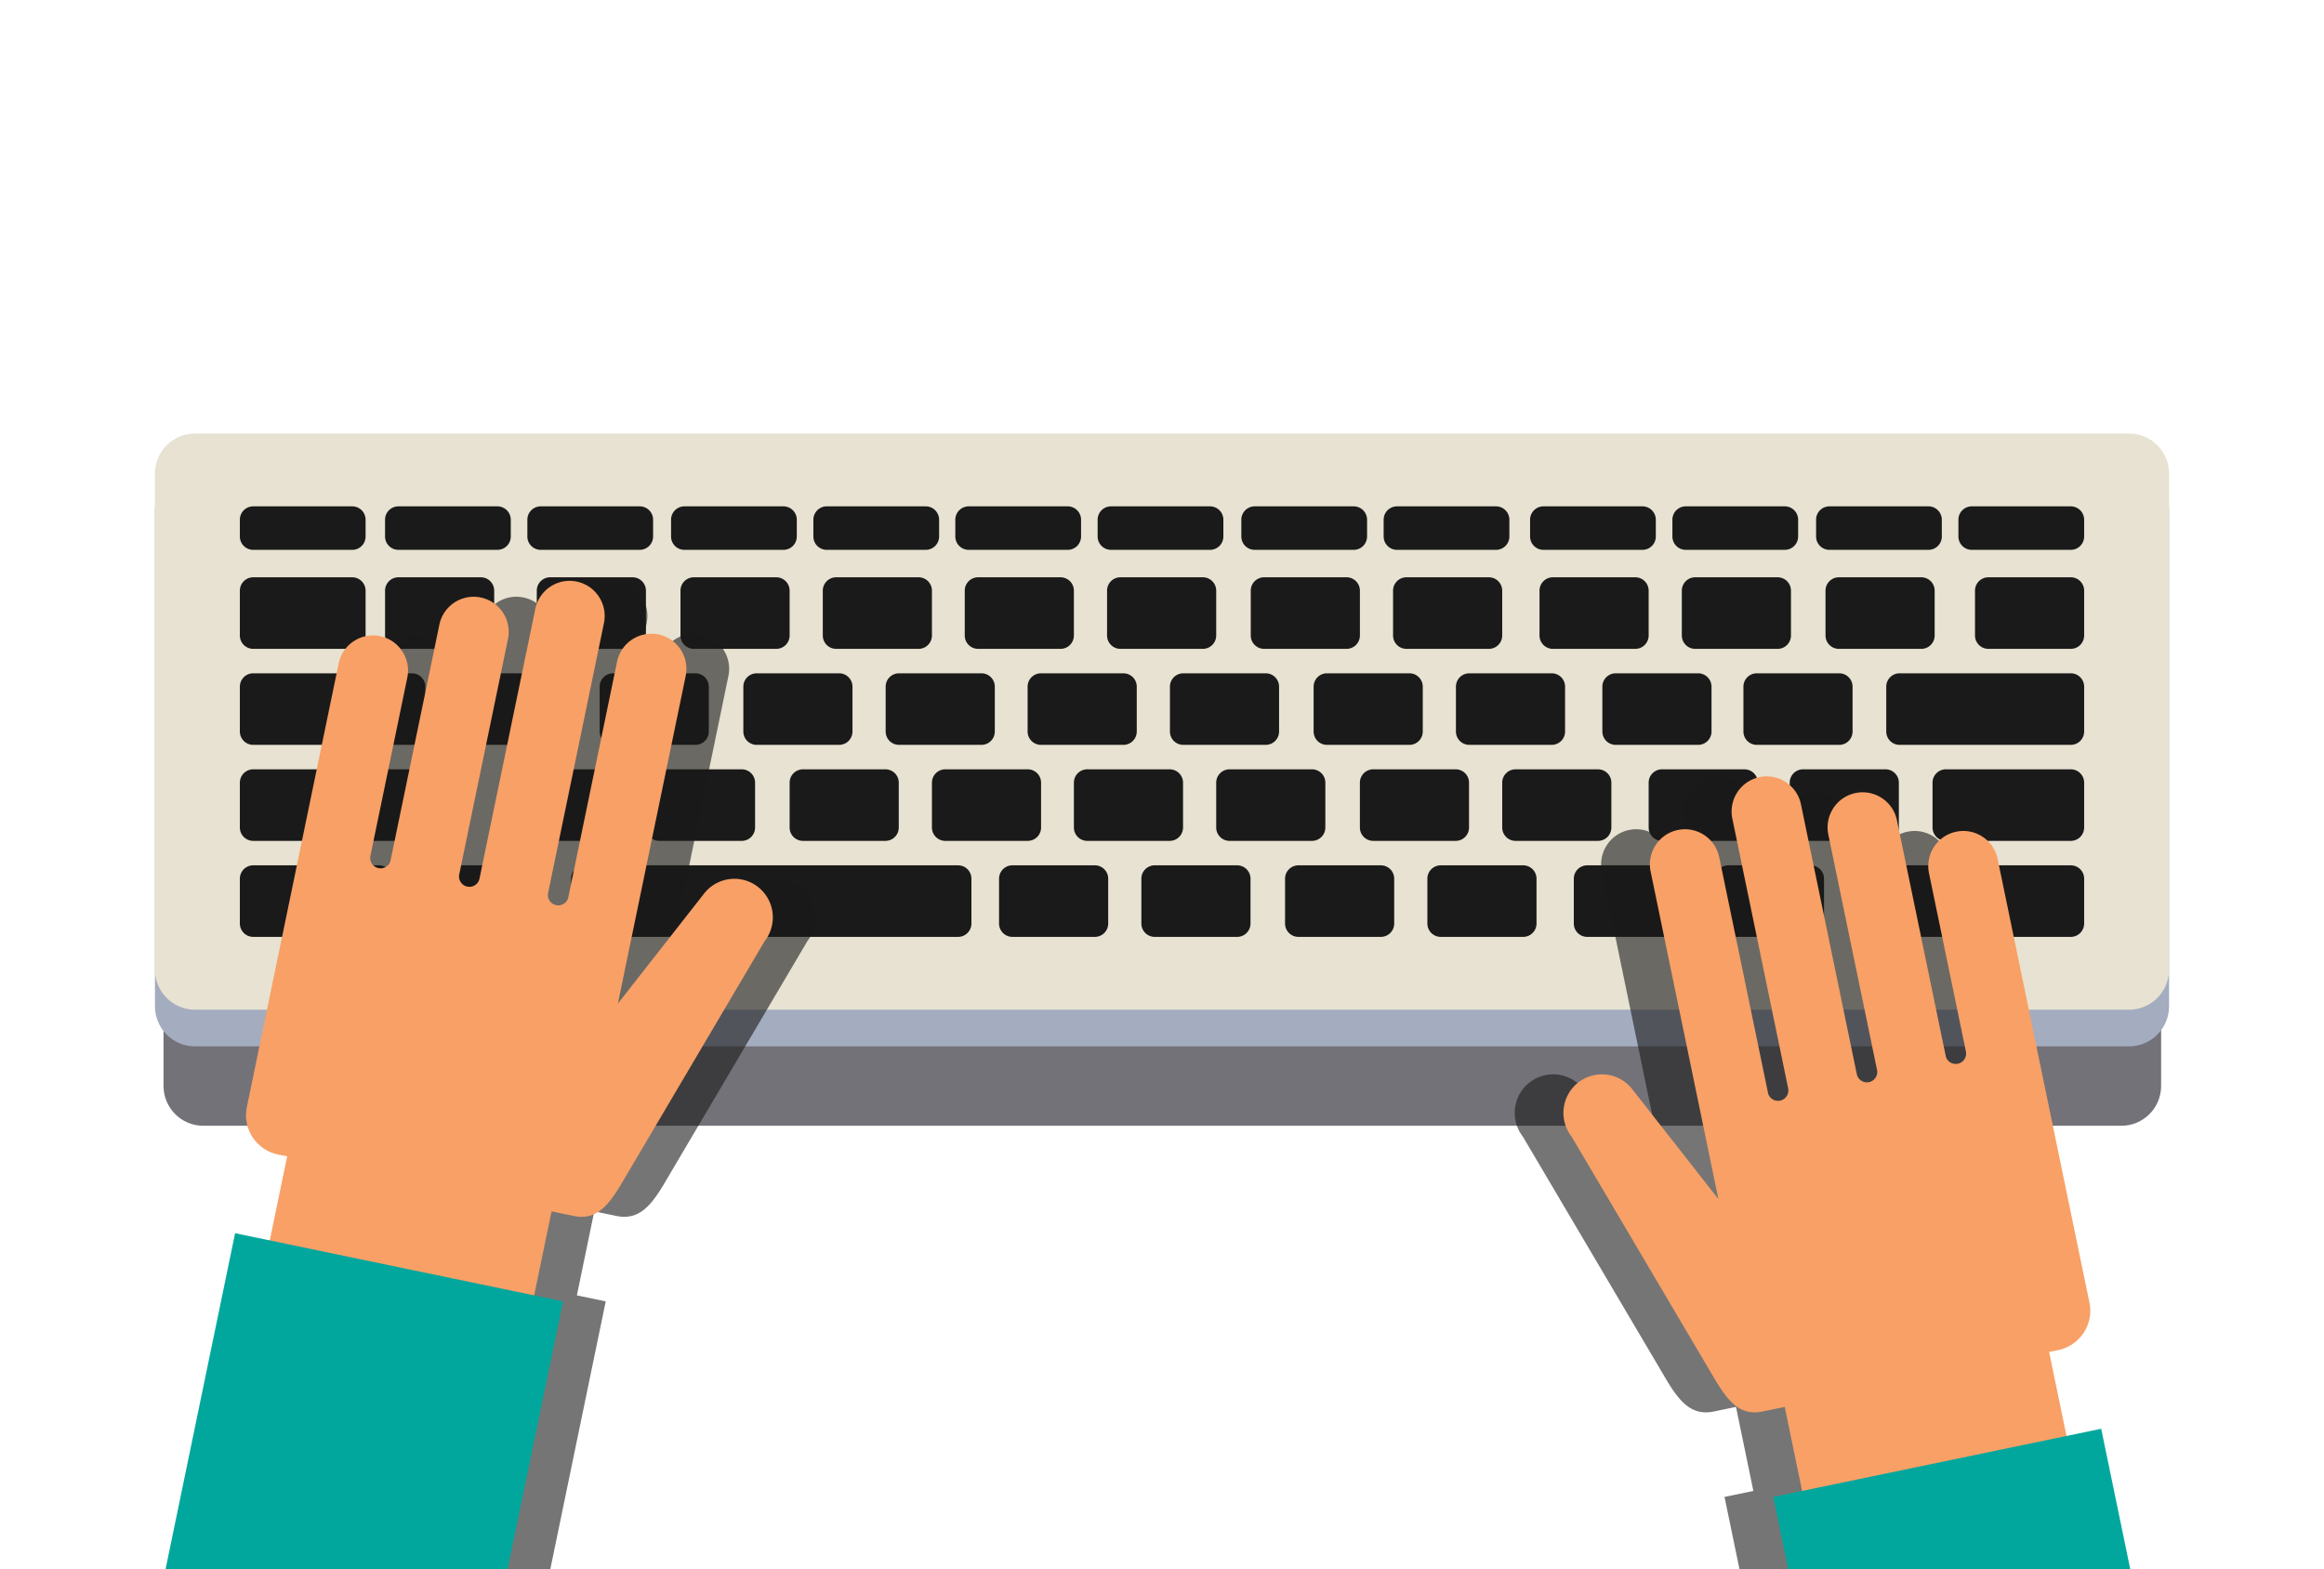
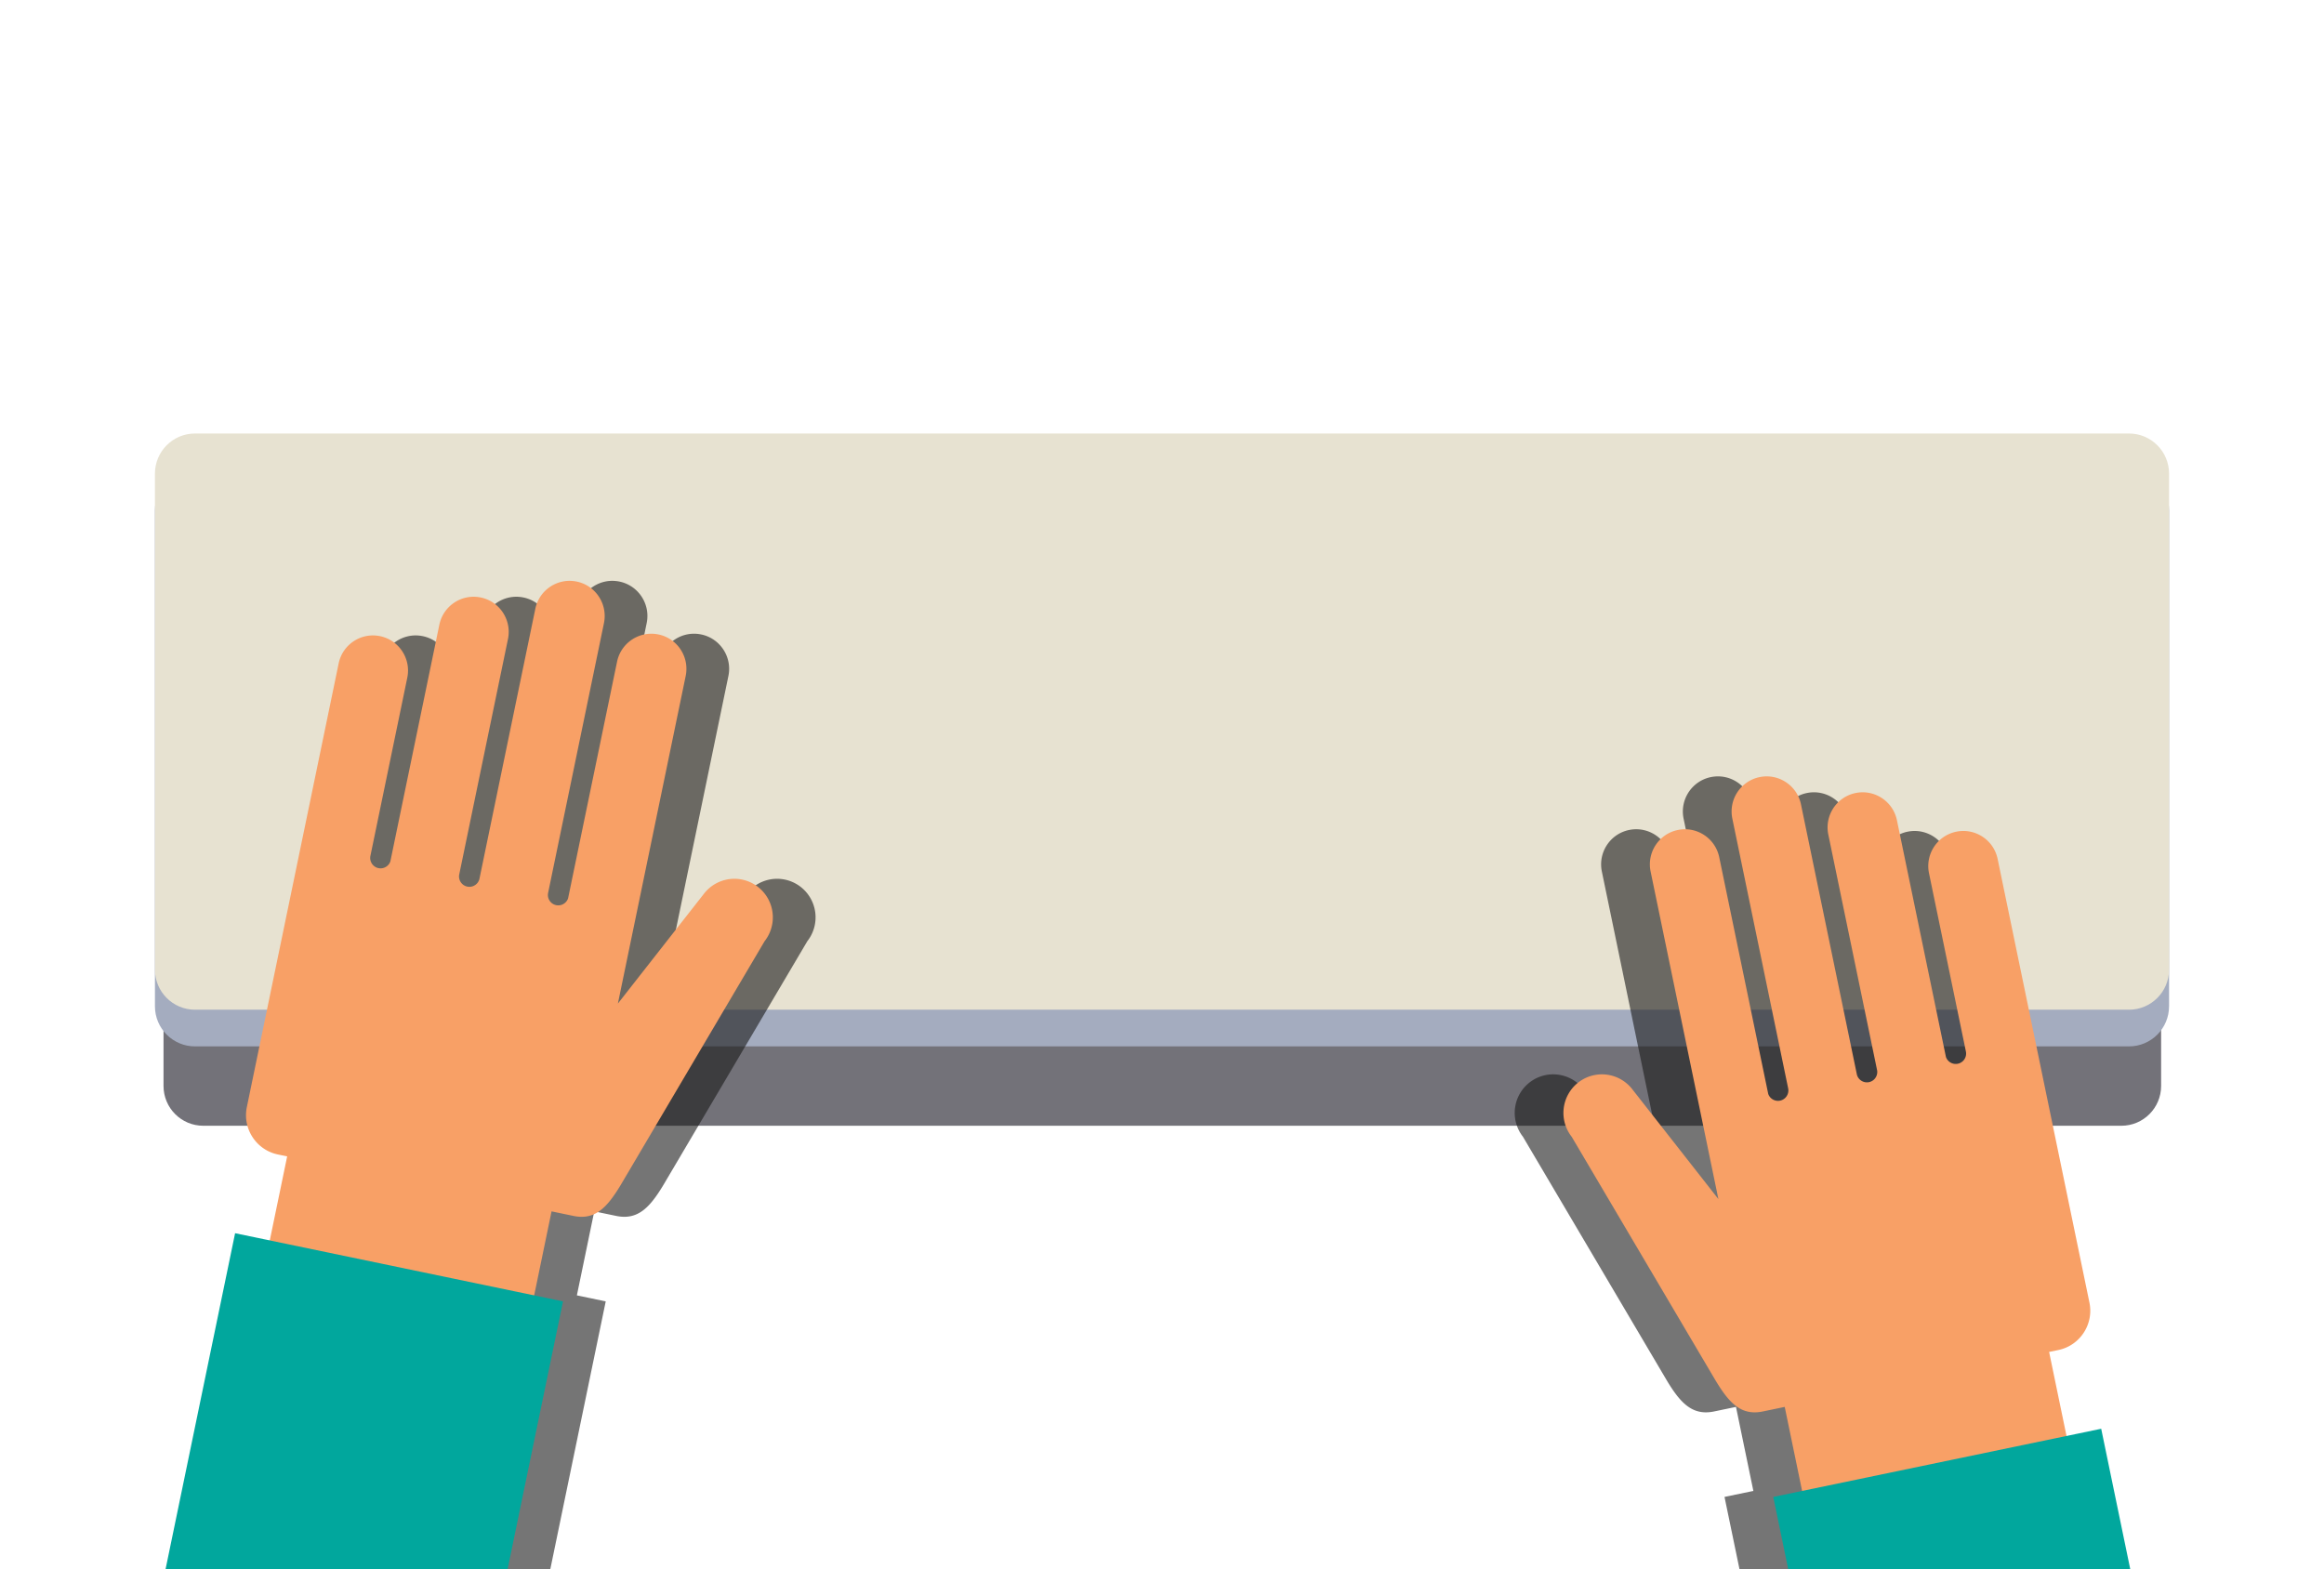
<svg xmlns="http://www.w3.org/2000/svg" viewBox="0 0 422 285">
  <path opacity=".6" fill="#171420" d="M392.423 197.21c0 3.992-3.23 7.23-7.213 7.23H36.905c-3.984 0-7.213-3.238-7.213-7.23v-89.32c0-3.994 3.23-7.23 7.213-7.23H385.21c3.984 0 7.213 3.236 7.213 7.23v89.32z" />
  <path fill="#A4ACBF" d="M393.866 182.736c0 4.026-3.256 7.29-7.273 7.29H35.407c-4.017 0-7.273-3.264-7.273-7.29v-90.06c0-4.025 3.256-7.29 7.273-7.29h351.187c4.017 0 7.273 3.265 7.273 7.29v90.06z" />
  <path fill="#E7E2D1" d="M393.866 176.076c0 4.026-3.256 7.29-7.273 7.29H35.407c-4.017 0-7.273-3.264-7.273-7.29v-90.06c0-4.025 3.256-7.29 7.273-7.29h351.187c4.017 0 7.273 3.265 7.273 7.29v90.06z" />
  <g fill="#1A1A1A">
-     <path d="M66.386 97.424a2.426 2.426 0 0 1-2.424 2.43H45.98a2.426 2.426 0 0 1-2.425-2.43v-3.04a2.427 2.427 0 0 1 2.424-2.43h17.98a2.427 2.427 0 0 1 2.425 2.43v3.04zM66.386 115.404a2.427 2.427 0 0 1-2.424 2.43H45.98a2.427 2.427 0 0 1-2.425-2.43v-8.136a2.427 2.427 0 0 1 2.424-2.43h17.98a2.427 2.427 0 0 1 2.425 2.43v8.136zM92.75 97.424a2.426 2.426 0 0 1-2.424 2.43H72.343a2.426 2.426 0 0 1-2.424-2.43v-3.04a2.427 2.427 0 0 1 2.423-2.43h17.982a2.427 2.427 0 0 1 2.424 2.43v3.04zM89.738 115.404a2.427 2.427 0 0 1-2.424 2.43h-14.97a2.427 2.427 0 0 1-2.424-2.43v-8.136a2.427 2.427 0 0 1 2.424-2.43h14.97a2.427 2.427 0 0 1 2.424 2.43v8.136zM118.59 97.424a2.426 2.426 0 0 1-2.423 2.43H98.185a2.426 2.426 0 0 1-2.424-2.43v-3.04a2.427 2.427 0 0 1 2.425-2.43h17.982a2.427 2.427 0 0 1 2.424 2.43v3.04zM117.29 115.404a2.427 2.427 0 0 1-2.424 2.43h-14.97a2.427 2.427 0 0 1-2.424-2.43v-8.136a2.427 2.427 0 0 1 2.424-2.43h14.97a2.427 2.427 0 0 1 2.424 2.43v8.136zM144.684 97.424a2.426 2.426 0 0 1-2.424 2.43h-17.982a2.426 2.426 0 0 1-2.424-2.43v-3.04a2.427 2.427 0 0 1 2.424-2.43h17.982a2.427 2.427 0 0 1 2.424 2.43v3.04zM143.382 115.404a2.427 2.427 0 0 1-2.424 2.43h-14.97a2.427 2.427 0 0 1-2.424-2.43v-8.136a2.427 2.427 0 0 1 2.424-2.43h14.97a2.427 2.427 0 0 1 2.424 2.43v8.136zM170.525 97.424a2.426 2.426 0 0 1-2.424 2.43h-17.98a2.426 2.426 0 0 1-2.425-2.43v-3.04a2.427 2.427 0 0 1 2.424-2.43h17.98a2.427 2.427 0 0 1 2.425 2.43v3.04zM169.224 115.404a2.427 2.427 0 0 1-2.424 2.43h-14.97a2.427 2.427 0 0 1-2.424-2.43v-8.136a2.427 2.427 0 0 1 2.424-2.43h14.97a2.427 2.427 0 0 1 2.424 2.43v8.136zM196.302 97.424a2.426 2.426 0 0 1-2.424 2.43h-17.982a2.426 2.426 0 0 1-2.424-2.43v-3.04a2.427 2.427 0 0 1 2.424-2.43h17.982a2.427 2.427 0 0 1 2.424 2.43v3.04zM195 115.404a2.427 2.427 0 0 1-2.423 2.43h-14.97a2.427 2.427 0 0 1-2.424-2.43v-8.136a2.427 2.427 0 0 1 2.424-2.43h14.97a2.427 2.427 0 0 1 2.424 2.43v8.136zM222.144 97.424a2.426 2.426 0 0 1-2.424 2.43h-17.982a2.426 2.426 0 0 1-2.424-2.43v-3.04a2.427 2.427 0 0 1 2.424-2.43h17.982a2.427 2.427 0 0 1 2.424 2.43v3.04zM220.842 115.404a2.427 2.427 0 0 1-2.424 2.43h-14.97a2.427 2.427 0 0 1-2.424-2.43v-8.136a2.427 2.427 0 0 1 2.424-2.43h14.97a2.427 2.427 0 0 1 2.424 2.43v8.136zM248.236 97.424a2.426 2.426 0 0 1-2.424 2.43H227.83a2.426 2.426 0 0 1-2.424-2.43v-3.04a2.427 2.427 0 0 1 2.424-2.43h17.982a2.427 2.427 0 0 1 2.424 2.43v3.04zM246.935 115.404a2.427 2.427 0 0 1-2.424 2.43h-14.97a2.427 2.427 0 0 1-2.423-2.43v-8.136a2.427 2.427 0 0 1 2.424-2.43h14.97a2.427 2.427 0 0 1 2.425 2.43v8.136zM274.078 97.424a2.426 2.426 0 0 1-2.424 2.43h-17.982a2.426 2.426 0 0 1-2.424-2.43v-3.04a2.427 2.427 0 0 1 2.424-2.43h17.982a2.427 2.427 0 0 1 2.424 2.43v3.04zM272.776 115.404a2.427 2.427 0 0 1-2.424 2.43h-14.97a2.427 2.427 0 0 1-2.424-2.43v-8.136a2.427 2.427 0 0 1 2.424-2.43h14.97a2.427 2.427 0 0 1 2.424 2.43v8.136zM300.67 97.424a2.426 2.426 0 0 1-2.425 2.43h-17.982a2.426 2.426 0 0 1-2.424-2.43v-3.04a2.427 2.427 0 0 1 2.423-2.43h17.982a2.427 2.427 0 0 1 2.424 2.43v3.04zM299.368 115.404a2.427 2.427 0 0 1-2.424 2.43h-14.97a2.427 2.427 0 0 1-2.424-2.43v-8.136a2.427 2.427 0 0 1 2.424-2.43h14.97a2.427 2.427 0 0 1 2.424 2.43v8.136zM102.864 132.84a2.427 2.427 0 0 1-2.424 2.43H85.47a2.427 2.427 0 0 1-2.424-2.43v-8.136a2.427 2.427 0 0 1 2.424-2.43h14.97a2.427 2.427 0 0 1 2.424 2.43v8.136zM128.705 132.84a2.427 2.427 0 0 1-2.424 2.43h-14.97a2.427 2.427 0 0 1-2.423-2.43v-8.136a2.427 2.427 0 0 1 2.424-2.43h14.97a2.427 2.427 0 0 1 2.425 2.43v8.136zM154.797 132.84a2.427 2.427 0 0 1-2.424 2.43h-14.97a2.427 2.427 0 0 1-2.424-2.43v-8.136a2.427 2.427 0 0 1 2.423-2.43h14.97a2.427 2.427 0 0 1 2.424 2.43v8.136zM180.64 132.84a2.427 2.427 0 0 1-2.425 2.43h-14.97a2.427 2.427 0 0 1-2.424-2.43v-8.136a2.427 2.427 0 0 1 2.425-2.43h14.97a2.427 2.427 0 0 1 2.424 2.43v8.136zM206.416 132.84a2.427 2.427 0 0 1-2.424 2.43h-14.97a2.427 2.427 0 0 1-2.424-2.43v-8.136a2.427 2.427 0 0 1 2.424-2.43h14.97a2.427 2.427 0 0 1 2.424 2.43v8.136zM232.258 132.84a2.427 2.427 0 0 1-2.424 2.43h-14.97a2.427 2.427 0 0 1-2.424-2.43v-8.136a2.427 2.427 0 0 1 2.424-2.43h14.97a2.427 2.427 0 0 1 2.424 2.43v8.136zM258.35 132.84a2.427 2.427 0 0 1-2.424 2.43h-14.97a2.427 2.427 0 0 1-2.424-2.43v-8.136a2.427 2.427 0 0 1 2.424-2.43h14.97a2.427 2.427 0 0 1 2.424 2.43v8.136zM284.192 132.84a2.427 2.427 0 0 1-2.424 2.43h-14.97a2.427 2.427 0 0 1-2.424-2.43v-8.136a2.427 2.427 0 0 1 2.424-2.43h14.97a2.427 2.427 0 0 1 2.424 2.43v8.136zM310.783 132.84a2.427 2.427 0 0 1-2.424 2.43h-14.97a2.427 2.427 0 0 1-2.425-2.43v-8.136a2.427 2.427 0 0 1 2.424-2.43h14.97a2.427 2.427 0 0 1 2.423 2.43v8.136zM111.267 150.276a2.427 2.427 0 0 1-2.424 2.43h-14.97a2.427 2.427 0 0 1-2.424-2.43v-8.136a2.427 2.427 0 0 1 2.423-2.43h14.97a2.427 2.427 0 0 1 2.424 2.43v8.136zM137.11 150.276a2.427 2.427 0 0 1-2.425 2.43h-14.97a2.427 2.427 0 0 1-2.424-2.43v-8.136a2.427 2.427 0 0 1 2.425-2.43h14.97a2.427 2.427 0 0 1 2.424 2.43v8.136zM163.2 150.276a2.427 2.427 0 0 1-2.423 2.43h-14.97a2.427 2.427 0 0 1-2.424-2.43v-8.136a2.427 2.427 0 0 1 2.424-2.43h14.97a2.427 2.427 0 0 1 2.424 2.43v8.136zM189.043 150.276a2.427 2.427 0 0 1-2.424 2.43h-14.97a2.427 2.427 0 0 1-2.425-2.43v-8.136a2.427 2.427 0 0 1 2.424-2.43h14.97a2.427 2.427 0 0 1 2.423 2.43v8.136zM214.82 150.276a2.427 2.427 0 0 1-2.425 2.43h-14.97a2.427 2.427 0 0 1-2.424-2.43v-8.136a2.427 2.427 0 0 1 2.425-2.43h14.97a2.427 2.427 0 0 1 2.424 2.43v8.136zM240.66 150.276a2.427 2.427 0 0 1-2.423 2.43h-14.97a2.427 2.427 0 0 1-2.424-2.43v-8.136a2.427 2.427 0 0 1 2.424-2.43h14.97a2.427 2.427 0 0 1 2.424 2.43v8.136zM266.753 150.276a2.427 2.427 0 0 1-2.424 2.43h-14.97a2.427 2.427 0 0 1-2.425-2.43v-8.136a2.427 2.427 0 0 1 2.424-2.43h14.97a2.427 2.427 0 0 1 2.423 2.43v8.136zM292.595 150.276a2.427 2.427 0 0 1-2.424 2.43H275.2a2.427 2.427 0 0 1-2.423-2.43v-8.136a2.427 2.427 0 0 1 2.424-2.43h14.97a2.427 2.427 0 0 1 2.425 2.43v8.136zM319.187 150.276a2.427 2.427 0 0 1-2.424 2.43h-14.97a2.427 2.427 0 0 1-2.424-2.43v-8.136a2.427 2.427 0 0 1 2.423-2.43h14.97a2.427 2.427 0 0 1 2.424 2.43v8.136zM97.677 167.71a2.427 2.427 0 0 1-2.424 2.43h-14.97a2.427 2.427 0 0 1-2.424-2.43v-8.135a2.427 2.427 0 0 1 2.423-2.43h14.97a2.427 2.427 0 0 1 2.424 2.43v8.136zM176.394 167.71a2.427 2.427 0 0 1-2.424 2.43h-67.845a2.427 2.427 0 0 1-2.424-2.43v-8.135a2.427 2.427 0 0 1 2.425-2.43h67.845a2.427 2.427 0 0 1 2.424 2.43v8.136zM201.23 167.71a2.427 2.427 0 0 1-2.424 2.43h-14.97a2.427 2.427 0 0 1-2.424-2.43v-8.135a2.427 2.427 0 0 1 2.424-2.43h14.97a2.427 2.427 0 0 1 2.424 2.43v8.136zM227.072 167.71a2.427 2.427 0 0 1-2.424 2.43h-14.97a2.427 2.427 0 0 1-2.424-2.43v-8.135a2.427 2.427 0 0 1 2.424-2.43h14.97a2.427 2.427 0 0 1 2.424 2.43v8.136zM253.164 167.71a2.427 2.427 0 0 1-2.424 2.43h-14.97a2.427 2.427 0 0 1-2.424-2.43v-8.135a2.427 2.427 0 0 1 2.424-2.43h14.97a2.427 2.427 0 0 1 2.424 2.43v8.136zM279.006 167.71a2.427 2.427 0 0 1-2.424 2.43h-14.97a2.427 2.427 0 0 1-2.424-2.43v-8.135a2.427 2.427 0 0 1 2.424-2.43h14.97a2.427 2.427 0 0 1 2.424 2.43v8.136zM305.597 167.71a2.427 2.427 0 0 1-2.424 2.43h-14.97a2.427 2.427 0 0 1-2.424-2.43v-8.135a2.427 2.427 0 0 1 2.423-2.43h14.97a2.427 2.427 0 0 1 2.424 2.43v8.136zM336.397 132.84a2.427 2.427 0 0 1-2.424 2.43h-14.97a2.427 2.427 0 0 1-2.424-2.43v-8.136a2.427 2.427 0 0 1 2.423-2.43h14.97a2.427 2.427 0 0 1 2.424 2.43v8.136zM378.445 132.84a2.427 2.427 0 0 1-2.424 2.43h-31.086a2.427 2.427 0 0 1-2.424-2.43v-8.136a2.427 2.427 0 0 1 2.424-2.43h31.087a2.427 2.427 0 0 1 2.425 2.43v8.136zM344.8 150.276a2.427 2.427 0 0 1-2.423 2.43h-14.97a2.427 2.427 0 0 1-2.424-2.43v-8.136a2.427 2.427 0 0 1 2.424-2.43h14.97a2.427 2.427 0 0 1 2.424 2.43v8.136zM378.445 150.276a2.427 2.427 0 0 1-2.424 2.43H353.34a2.427 2.427 0 0 1-2.424-2.43v-8.136a2.427 2.427 0 0 1 2.424-2.43h22.683a2.427 2.427 0 0 1 2.425 2.43v8.136zM331.21 167.71a2.427 2.427 0 0 1-2.423 2.43h-14.97a2.427 2.427 0 0 1-2.424-2.43v-8.135a2.427 2.427 0 0 1 2.424-2.43h14.97a2.427 2.427 0 0 1 2.424 2.43v8.136zM378.445 167.71a2.427 2.427 0 0 1-2.424 2.43H339.75a2.427 2.427 0 0 1-2.424-2.43v-8.135a2.427 2.427 0 0 1 2.424-2.43h36.273a2.427 2.427 0 0 1 2.425 2.43v8.136zM326.51 97.424a2.426 2.426 0 0 1-2.423 2.43h-17.982a2.426 2.426 0 0 1-2.424-2.43v-3.04a2.427 2.427 0 0 1 2.425-2.43h17.982a2.427 2.427 0 0 1 2.424 2.43v3.04zM325.21 115.404a2.427 2.427 0 0 1-2.424 2.43h-14.97a2.427 2.427 0 0 1-2.424-2.43v-8.136a2.427 2.427 0 0 1 2.424-2.43h14.97a2.427 2.427 0 0 1 2.424 2.43v8.136zM352.603 97.424a2.426 2.426 0 0 1-2.424 2.43h-17.983a2.426 2.426 0 0 1-2.424-2.43v-3.04a2.427 2.427 0 0 1 2.424-2.43h17.982a2.427 2.427 0 0 1 2.423 2.43v3.04zM351.302 115.404a2.427 2.427 0 0 1-2.424 2.43h-14.97a2.427 2.427 0 0 1-2.424-2.43v-8.136a2.427 2.427 0 0 1 2.424-2.43h14.97a2.427 2.427 0 0 1 2.424 2.43v8.136zM378.445 97.424a2.426 2.426 0 0 1-2.424 2.43h-17.98a2.426 2.426 0 0 1-2.425-2.43v-3.04a2.427 2.427 0 0 1 2.424-2.43h17.98a2.427 2.427 0 0 1 2.425 2.43v3.04zM378.445 115.404a2.427 2.427 0 0 1-2.424 2.43h-14.97a2.427 2.427 0 0 1-2.423-2.43v-8.136a2.427 2.427 0 0 1 2.424-2.43h14.97a2.427 2.427 0 0 1 2.425 2.43v8.136zM77.235 132.84a2.427 2.427 0 0 1-2.424 2.43H45.98a2.427 2.427 0 0 1-2.425-2.43v-8.136a2.427 2.427 0 0 1 2.424-2.43h28.83a2.427 2.427 0 0 1 2.425 2.43v8.136zM84.845 150.276a2.427 2.427 0 0 1-2.424 2.43H45.98a2.427 2.427 0 0 1-2.425-2.43v-8.136a2.427 2.427 0 0 1 2.424-2.43h36.44a2.427 2.427 0 0 1 2.425 2.43v8.136zM71.256 167.71a2.427 2.427 0 0 1-2.424 2.43H45.98a2.427 2.427 0 0 1-2.425-2.43v-8.135a2.427 2.427 0 0 1 2.424-2.43h22.85a2.427 2.427 0 0 1 2.425 2.43v8.136z" />
-   </g>
+     </g>
  <path opacity=".6" fill="#1A1A1A" d="M145.423 161.088a6.975 6.975 0 0 0-9.81 1.18l-15.656 19.978.783-3.785 1.454-7.025 10.073-48.678c.714-3.45-1.497-6.825-4.94-7.54-3.44-.716-6.81 1.5-7.522 4.95l-8.894 42.976a1.883 1.883 0 0 1-3.62-1.016l.245-1.185 9.89-47.785c.713-3.45-1.498-6.826-4.94-7.542-3.44-.716-6.81 1.5-7.523 4.95l-10.16 49.097a1.883 1.883 0 0 1-2.195 1.345 1.887 1.887 0 0 1-1.48-2.11l8.87-42.85c.713-3.45-1.498-6.826-4.94-7.542-3.44-.716-6.81 1.5-7.523 4.95l-8.894 42.977a1.884 1.884 0 0 1-2.156 1.222 1.892 1.892 0 0 1-1.465-2.238l.244-1.185 6.45-31.162c.713-3.45-1.498-6.826-4.94-7.542-3.44-.715-6.81 1.5-7.523 4.95l-7.925 38.3-1.454 7.027-7.29 35.232c-.816 3.942 1.71 7.8 5.644 8.62L59.9 210l-3.158 15.258-6.297-1.31L37.815 285H99.92l10.07-48.666-5.238-1.09 3.158-15.258 3.978.827c3.933.818 6.12-1.532 8.598-5.657L146.6 170.92a7.012 7.012 0 0 0-1.177-9.832zM372.692 259.466l-6.297 1.31-3.157-15.26 1.676-.347c3.933-.82 6.46-4.678 5.644-8.62l-7.29-35.232-1.455-7.026-7.926-38.3c-.714-3.45-4.082-5.666-7.523-4.95-3.442.715-5.653 4.09-4.94 7.54l6.45 31.163.245 1.185a1.893 1.893 0 0 1-1.466 2.238 1.884 1.884 0 0 1-2.156-1.222l-8.894-42.977c-.714-3.45-4.082-5.666-7.523-4.95-3.44.715-5.652 4.09-4.938 7.54l8.868 42.852c.134.977-.5 1.906-1.48 2.11a1.883 1.883 0 0 1-2.193-1.346l-10.16-49.097c-.715-3.45-4.083-5.667-7.524-4.95-3.442.714-5.653 4.09-4.94 7.54l9.89 47.786.245 1.185a1.893 1.893 0 0 1-1.465 2.24 1.884 1.884 0 0 1-2.156-1.223l-8.894-42.977c-.714-3.45-4.082-5.666-7.523-4.95-3.442.715-5.653 4.09-4.94 7.54l10.074 48.678 1.454 7.026.783 3.785-15.656-19.978a6.975 6.975 0 0 0-9.81-1.18 7.015 7.015 0 0 0-1.177 9.83l26.112 44.238c2.477 4.125 4.664 6.475 8.597 5.657l3.978-.827 3.158 15.258-5.24 1.09L315.87 285h62.11l-5.286-25.534z" />
  <g>
    <path fill="#F8A066" d="M137.666 161.088a6.975 6.975 0 0 0-9.81 1.18L112.2 182.247l.783-3.785 1.454-7.025 10.073-48.678c.714-3.45-1.497-6.825-4.94-7.54-3.44-.716-6.81 1.5-7.522 4.95l-8.894 42.976a1.883 1.883 0 0 1-3.62-1.016l.244-1.185 9.89-47.785c.713-3.45-1.498-6.826-4.94-7.542-3.44-.716-6.81 1.5-7.523 4.95l-10.16 49.097a1.883 1.883 0 0 1-2.195 1.345 1.887 1.887 0 0 1-1.48-2.11l8.87-42.85c.713-3.45-1.498-6.826-4.94-7.542-3.44-.716-6.81 1.5-7.523 4.95l-8.894 42.977a1.884 1.884 0 0 1-2.156 1.222 1.892 1.892 0 0 1-1.465-2.238l.245-1.185 6.45-31.162c.713-3.45-1.498-6.826-4.94-7.542-3.44-.715-6.81 1.5-7.523 4.95l-7.926 38.3-1.454 7.027-7.29 35.232c-.817 3.942 1.71 7.8 5.643 8.62l1.676.347-5.66 27.355 48.01 9.983 5.66-27.355 3.978.827c3.934.818 6.12-1.532 8.6-5.657l26.11-44.237a7.01 7.01 0 0 0-1.174-9.83z" />
    <path fill="#01A79D" d="M92.165 285l10.07-48.666-59.545-12.38L30.057 285z" />
  </g>
  <g>
    <path fill="#F8A066" d="M286.567 196.6a6.975 6.975 0 0 1 9.81 1.182l15.656 19.977-.783-3.786-1.454-7.026-10.073-48.678c-.714-3.45 1.497-6.826 4.94-7.54 3.44-.716 6.81 1.5 7.522 4.95l8.894 42.977a1.884 1.884 0 0 0 2.155 1.222 1.892 1.892 0 0 0 1.465-2.24l-.245-1.184-9.89-47.786c-.713-3.45 1.498-6.826 4.94-7.54 3.44-.717 6.81 1.5 7.523 4.95l10.16 49.096a1.883 1.883 0 0 0 2.195 1.345 1.887 1.887 0 0 0 1.48-2.108l-8.87-42.85c-.713-3.45 1.498-6.827 4.94-7.543 3.44-.716 6.81 1.5 7.523 4.95l8.894 42.976a1.883 1.883 0 0 0 3.62-1.016l-.244-1.185-6.45-31.163c-.713-3.45 1.498-6.825 4.94-7.54 3.44-.716 6.81 1.5 7.523 4.95l7.925 38.3 1.454 7.026 7.29 35.232c.816 3.942-1.71 7.8-5.644 8.62l-1.676.347 5.66 27.355-48.01 9.983-5.66-27.355-3.978.827c-3.933.818-6.12-1.532-8.598-5.657l-26.112-44.237a7.01 7.01 0 0 1 1.175-9.832z" />
    <path fill="#01A79D" d="M386.827 285l-5.284-25.534-59.546 12.382 2.72 13.152z" />
  </g>
</svg>